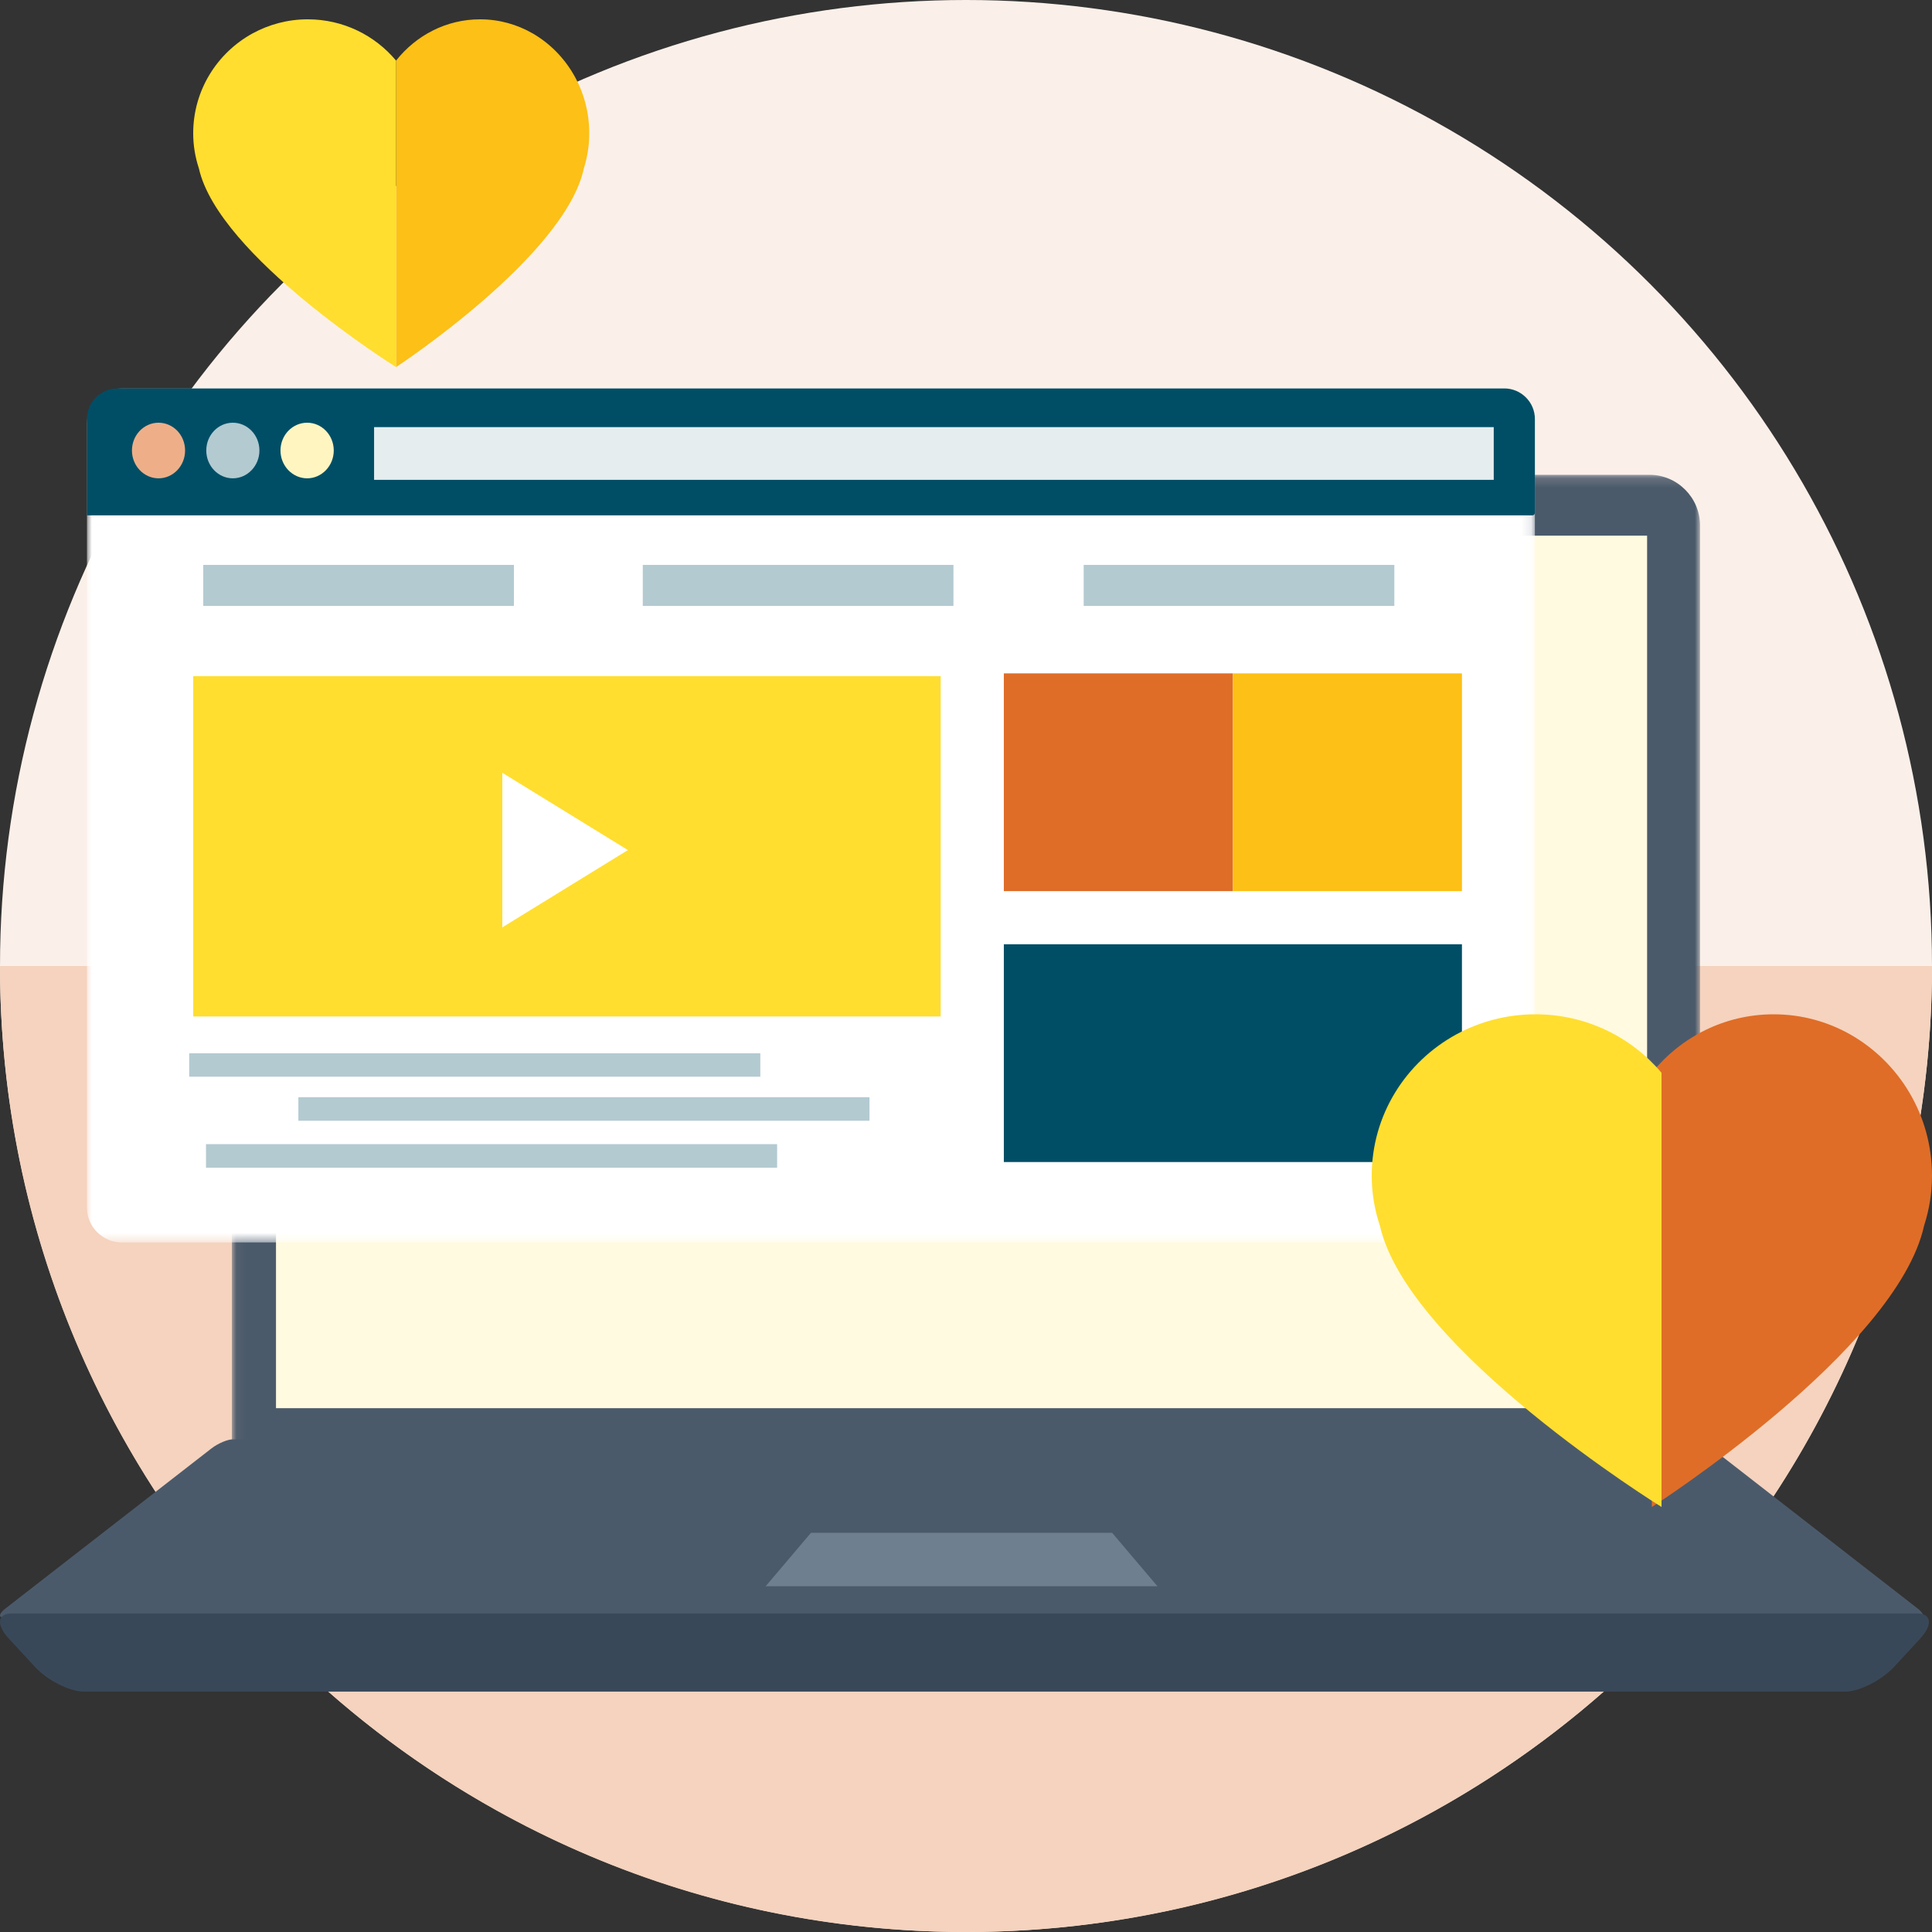
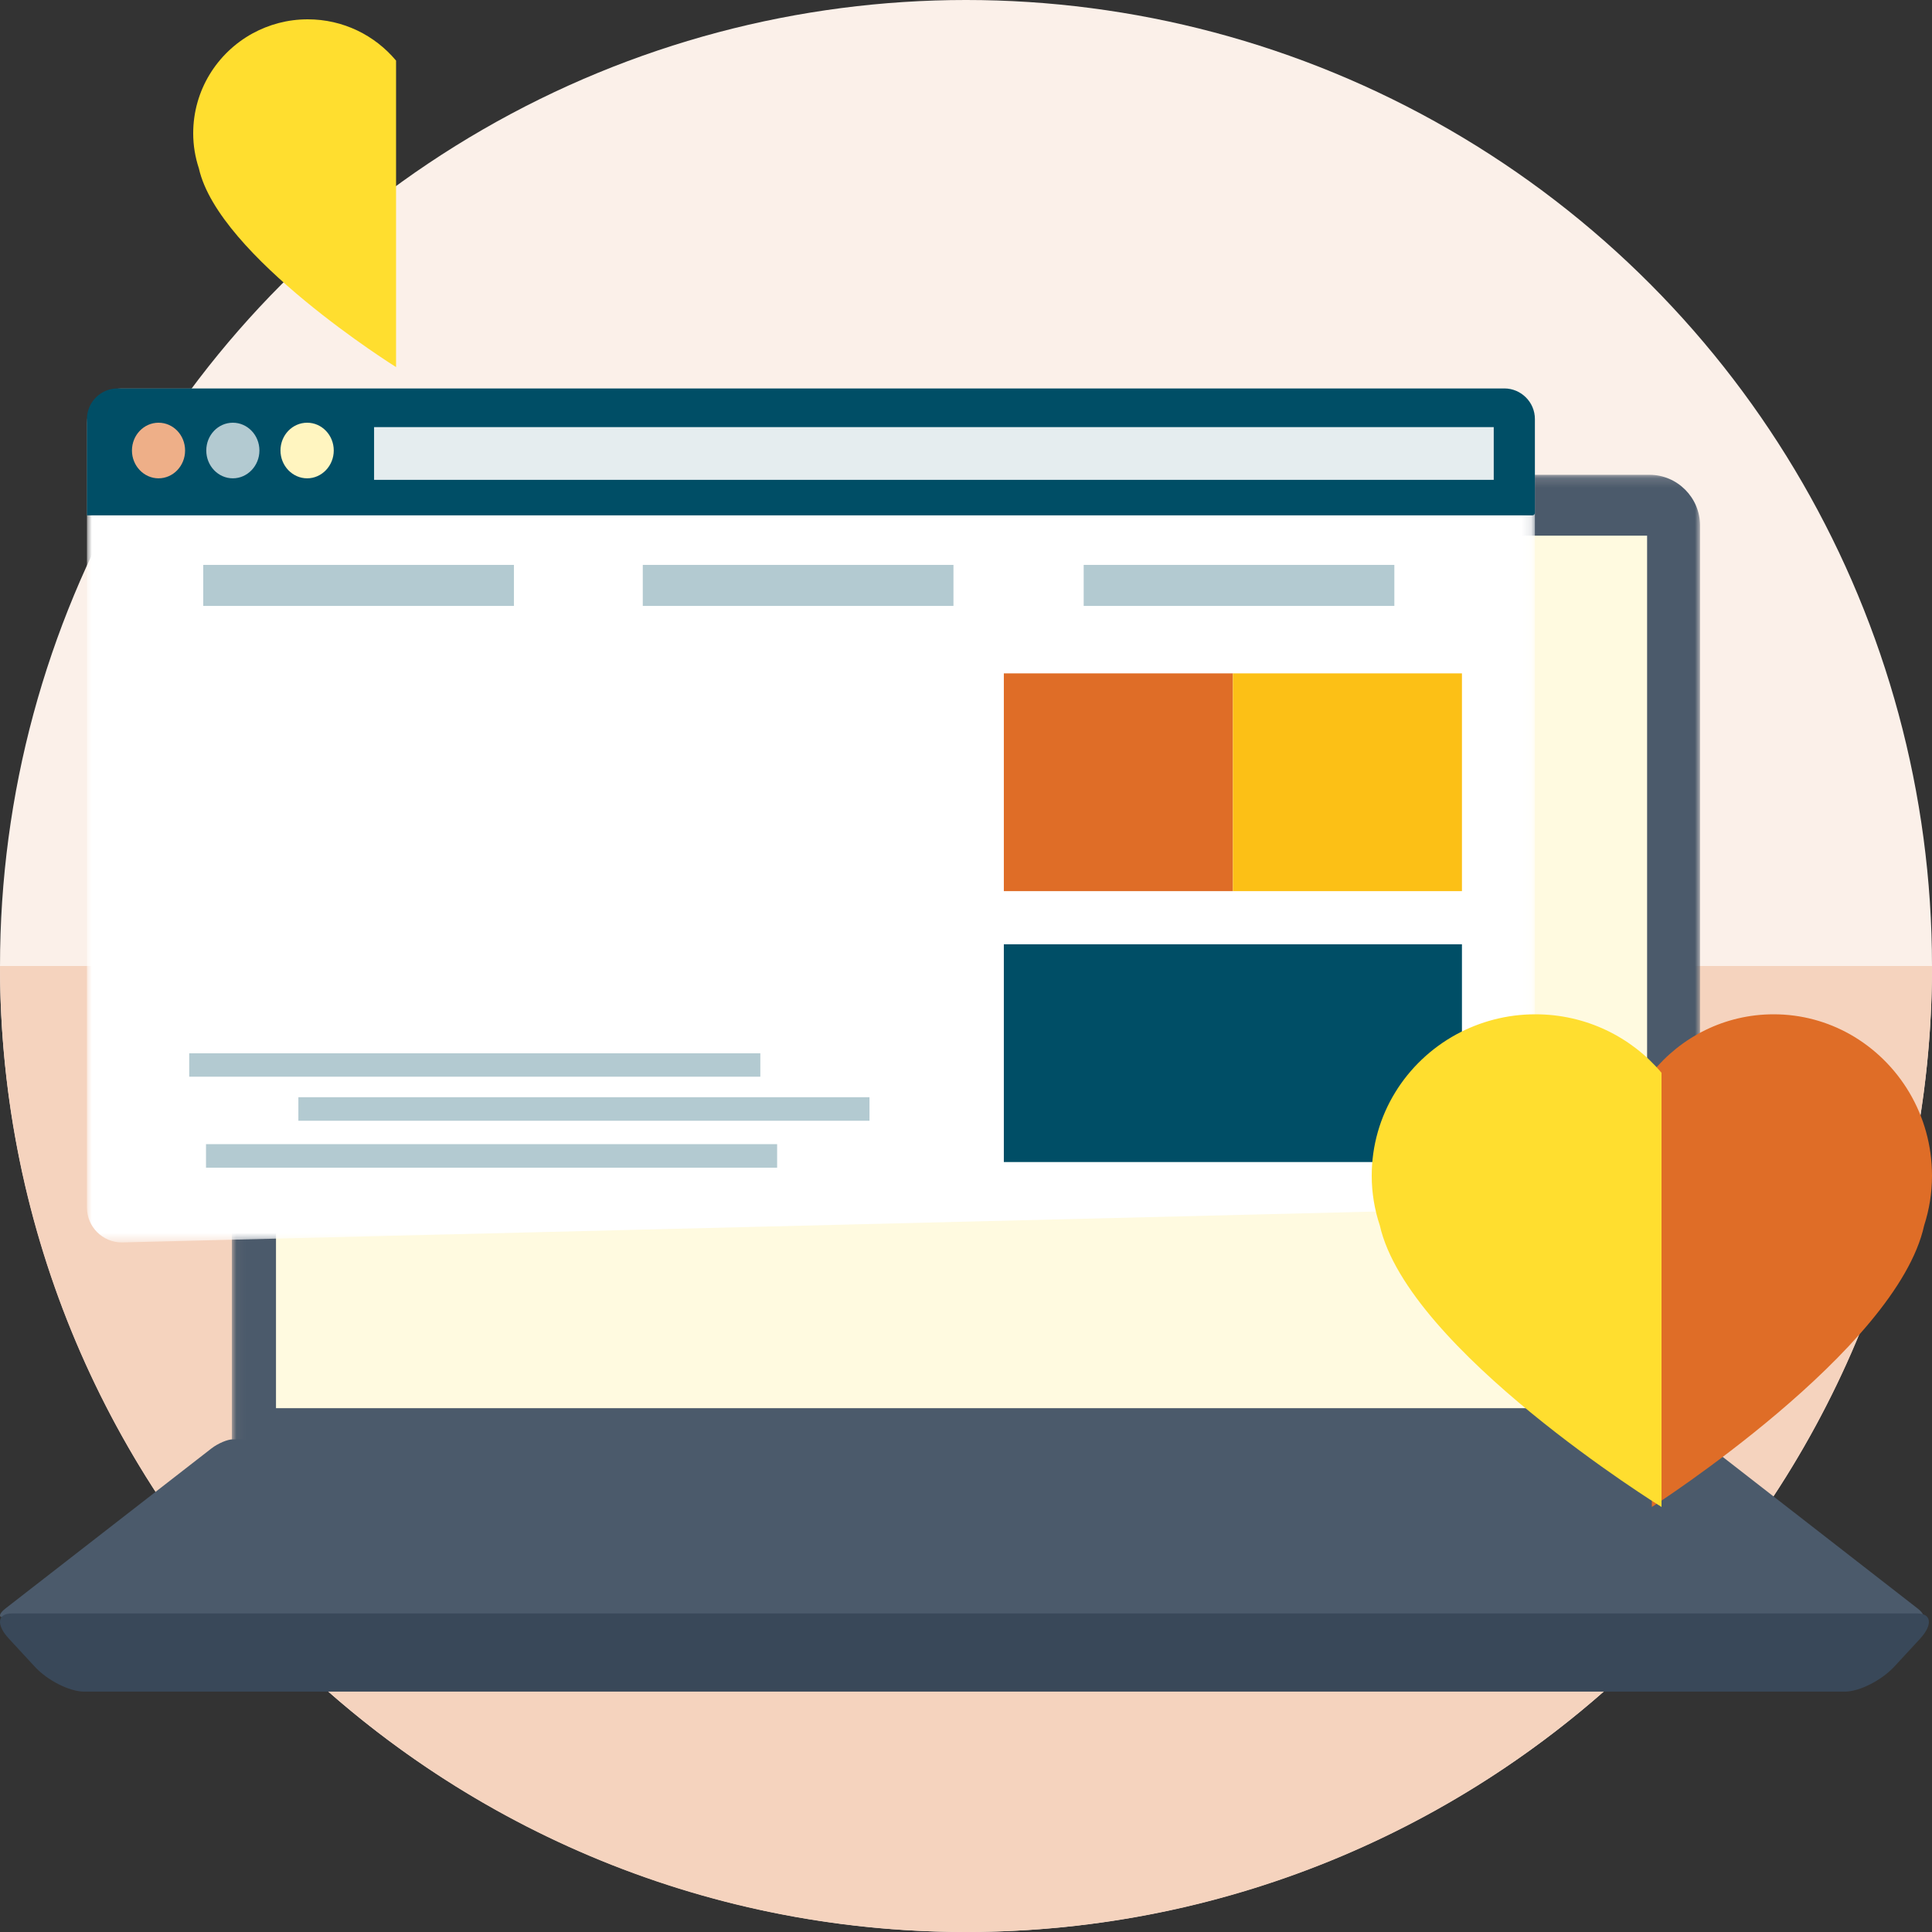
<svg xmlns="http://www.w3.org/2000/svg" xmlns:xlink="http://www.w3.org/1999/xlink" width="200px" height="200px" viewBox="0 0 200 200" version="1.1">
  <rect x="0" y="0" width="200" height="200" fill="#333333" stroke="none" />
  <title>ic-solution-Not for Profit</title>
  <defs>
    <polygon id="path-1" points="0.042 0.152 152.024 0.152 152.024 102.056 0.042 102.056" />
    <polygon id="path-3" points="0 0.078 149.892 0.078 149.892 88.483 0 88.483" />
  </defs>
  <g id="New-2020" stroke="none" stroke-width="1" fill="none" fill-rule="evenodd">
    <g id="Solutions" transform="translate(-1494, -1212)">
      <g id="Solution-card" transform="translate(984, 1096)">
        <g id="ic-solution-Not-for-Profit" transform="translate(510, 116)">
          <circle id="Oval-Copy" fill="#FBF0E9" cx="100" cy="100" r="100" />
          <path d="M100,100 C155.228,100 200,144.772 200,200 L200,200 L0,200 C0,144.772 44.772,100 100,100 Z" id="Combined-Shape" fill="#F5D3BE" transform="translate(100, 150) rotate(-180) translate(-100, -150) " />
          <g id="Group-3" transform="translate(23.963, 49)">
            <mask id="mask-2" fill="white">
              <use xlink:href="#path-1" />
            </mask>
            <g id="Clip-2" />
            <path d="M5.283,0.152 L146.798,0.152 C149.667,0.152 152.024,2.509 152.024,5.394 L152.024,102.056 L0.042,102.056 L0.042,5.394 C0.042,2.509 2.398,0.152 5.283,0.152" id="Fill-1" fill="#4B5A6B" mask="url(#mask-2)" />
          </g>
          <path d="M0.345,167.433 L99.547,167.433 L198.733,167.433 C199.277,167.433 199.165,167.013 198.494,166.496 L177.199,149.937 C176.529,149.419 175.538,149 174.995,149 L99.547,149 L24.099,149 C23.556,149 22.566,149.419 21.895,149.937 L0.585,166.496 C-0.086,167.013 -0.198,167.433 0.345,167.433" id="Fill-4" fill="#4B5A6B" />
          <path d="M1.23,167.022 L198.462,167.022 C199.951,167.022 200.095,168.185 198.782,169.623 L196.109,172.516 C194.78,173.954 192.475,175.116 190.985,175.116 L8.706,175.116 C7.201,175.116 4.896,173.954 3.583,172.516 L0.91,169.623 C-0.419,168.185 -0.275,167.022 1.23,167.022" id="Fill-6" fill="#394859" />
-           <polygon id="Fill-9" fill="#6E7F8F" points="83.951 158.677 92.377 158.677 106.717 158.677 115.128 158.677 119.816 164.207 102.029 164.207 97.066 164.207 79.263 164.207" />
          <polygon id="Fill-11" fill="#FFFAE0" points="28.571 145.774 170.507 145.774 170.507 55.452 28.571 55.452" />
          <g id="Group-26" transform="translate(9, 40)">
            <g id="Group-3" transform="translate(0, 0.133)">
              <mask id="mask-4" fill="white">
                <use xlink:href="#path-3" />
              </mask>
              <g id="Clip-2" />
-               <path d="M3.605,0.078 L146.301,0.078 C148.282,0.078 149.892,1.702 149.892,3.683 L149.892,84.878 C149.892,86.859 148.282,88.483 146.301,88.483 L3.605,88.483 C1.624,88.483 0,86.859 0,84.878 L0,3.683 C0,1.702 1.624,0.078 3.605,0.078" id="Fill-1" fill="#FFFFFF" mask="url(#mask-4)" />
+               <path d="M3.605,0.078 L146.301,0.078 C148.282,0.078 149.892,1.702 149.892,3.683 L149.892,84.878 L3.605,88.483 C1.624,88.483 0,86.859 0,84.878 L0,3.683 C0,1.702 1.624,0.078 3.605,0.078" id="Fill-1" fill="#FFFFFF" mask="url(#mask-4)" />
            </g>
            <path d="M3.163,0.211 L146.729,0.211 C148.467,0.211 149.892,1.636 149.892,3.374 L149.892,13.092 C149.892,13.235 149.779,13.349 149.636,13.349 L0,13.349 L0,3.374 C0,1.636 1.425,0.211 3.163,0.211" id="Fill-4" fill="#004E66" />
            <path d="M7.41,9.516 C8.934,9.516 10.16,8.219 10.16,6.637 C10.16,5.041 8.934,3.759 7.41,3.759 C5.899,3.759 4.659,5.041 4.659,6.637 C4.659,8.219 5.899,9.516 7.41,9.516" id="Fill-7" fill="#EEAF88" />
            <path d="M15.105,9.516 C16.615,9.516 17.855,8.219 17.855,6.637 C17.855,5.041 16.615,3.759 15.105,3.759 C13.58,3.759 12.354,5.041 12.354,6.637 C12.354,8.219 13.58,9.516 15.105,9.516" id="Fill-9" fill="#B3CAD1" />
            <path d="M22.8,9.516 C24.31,9.516 25.55,8.219 25.55,6.637 C25.55,5.041 24.31,3.759 22.8,3.759 C21.275,3.759 20.035,5.041 20.035,6.637 C20.035,8.219 21.275,9.516 22.8,9.516" id="Fill-11" fill="#FFF5C0" />
            <polygon id="Fill-13" fill="#E5EDEF" points="29.725 9.673 145.631 9.673 145.631 4.215 29.725 4.215" />
            <polygon id="Fill-15" fill="#B3CAD1" points="12.041 22.725 44.203 22.725 44.203 18.479 12.041 18.479" />
            <polygon id="Fill-16" fill="#B3CAD1" points="57.54 22.725 89.702 22.725 89.702 18.479 57.54 18.479" />
            <polygon id="Fill-17" fill="#B3CAD1" points="103.182 22.725 135.343 22.725 135.343 18.479 103.182 18.479" />
-             <polygon id="Fill-18" fill="#FFDE2F" points="11 65.225 88.376 65.225 88.376 30 11 30" />
            <polygon id="Fill-19" fill="#DF6D27" points="94.917 52.25 118.628 52.25 118.628 29.708 94.917 29.708" />
            <polygon id="Fill-20" fill="#B3CAD1" points="10.588 71.459 69.709 71.459 69.709 69.037 10.588 69.037" />
            <polygon id="Fill-21" fill="#B3CAD1" points="21.888 76.019 81.009 76.019 81.009 73.583 21.888 73.583" />
            <polygon id="Fill-22" fill="#B3CAD1" points="12.326 80.878 71.448 80.878 71.448 78.442 12.326 78.442" />
            <polygon id="Fill-23" fill="#FFFFFF" points="56 47.999 49.5 52 43 56 43 47.999 43 40 49.5 44" />
            <polygon id="Fill-24" fill="#004E66" points="94.917 80.294 142.34 80.294 142.34 57.751 94.917 57.751" />
            <polygon id="Fill-25" fill="#FCC016" points="118.628 52.25 142.34 52.25 142.34 29.708 118.628 29.708" />
          </g>
          <path d="M191.523,107.076 C189.176,105.756 186.488,105 183.609,105 C178.533,105 173.999,107.353 171,111.054 L171,156 C171,156 196.368,139.753 199.187,126.861 C199.708,125.246 200,123.518 200,121.717 C200,115.41 196.579,109.939 191.523,107.076" id="Fill-1" fill="#DF6D27" />
-           <path d="M55.154,3.465 C53.535,2.533 51.681,2 49.696,2 C46.195,2 43.069,3.661 41,6.274 L41,38 C41,38 58.495,26.532 60.44,17.431 C60.799,16.291 61,15.072 61,13.8 C61,9.348 58.641,5.486 55.154,3.465" id="Fill-1-Copy-2" fill="#FCC016" />
          <path d="M158.934,105 C155.978,105 153.199,105.756 150.763,107.076 C145.536,109.928 142,115.41 142,121.717 C142,123.518 142.301,125.246 142.84,126.861 C145.744,139.753 172,156 172,156 L172,111.054 C168.879,107.353 164.192,105 158.934,105" id="Fill-4" fill="#FFDE2F" />
          <path d="M31.854,2 C29.785,2 27.84,2.533 26.134,3.465 C22.475,5.479 20,9.348 20,13.8 C20,15.072 20.211,16.291 20.588,17.431 C22.62,26.532 41,38 41,38 L41,6.274 C38.815,3.661 35.534,2 31.854,2" id="Fill-4-Copy" fill="#FFDE2F" />
        </g>
      </g>
    </g>
  </g>
</svg>